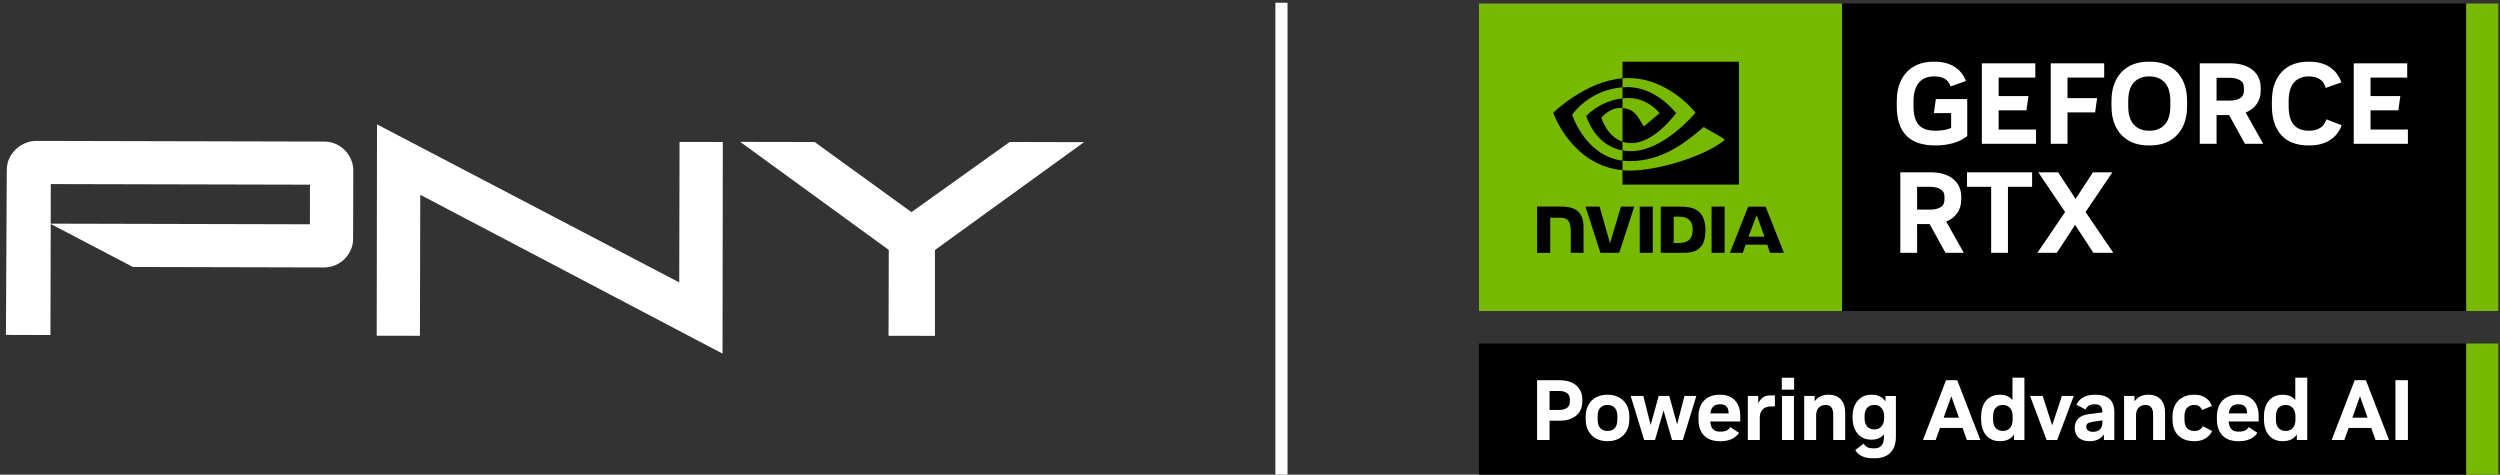
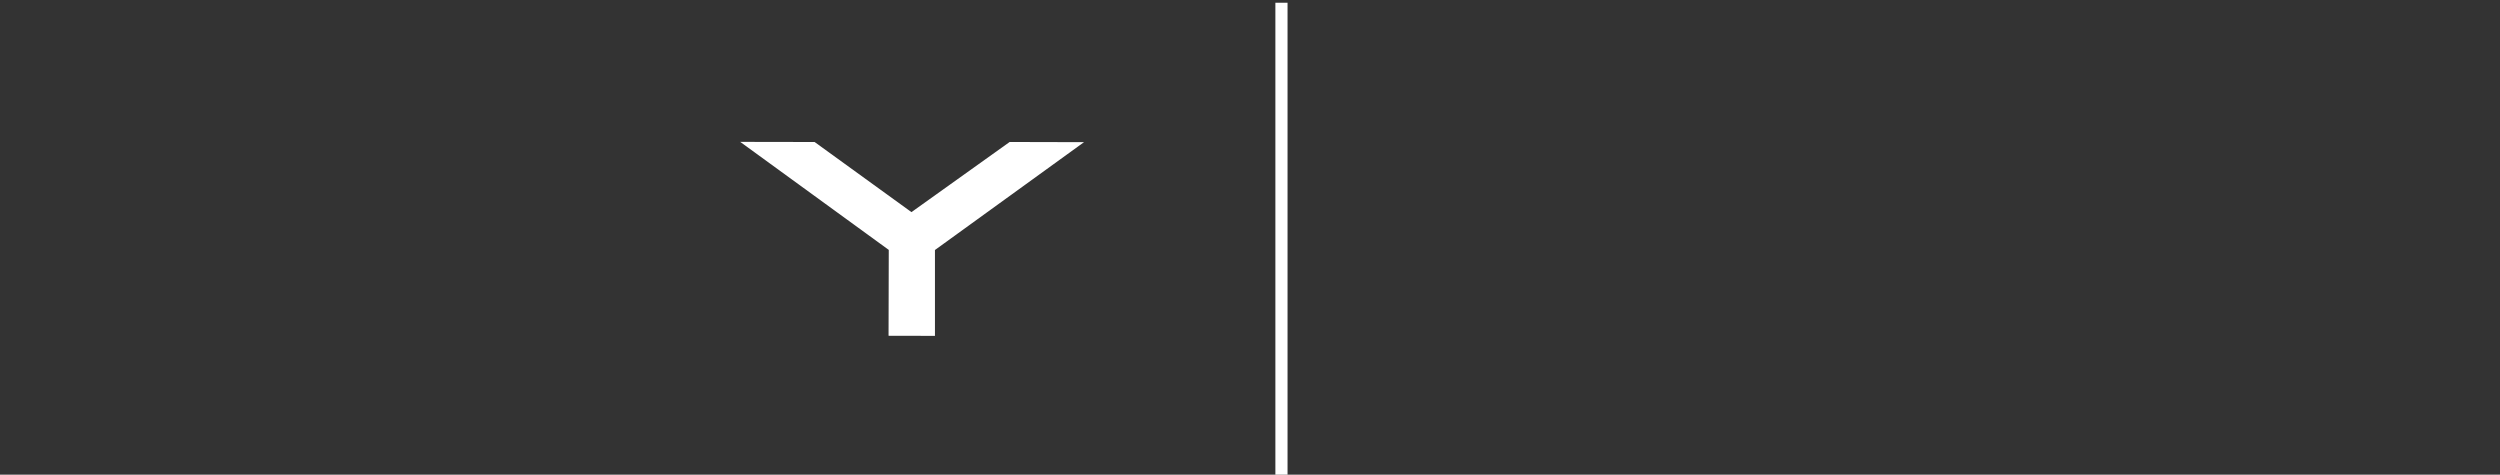
<svg xmlns="http://www.w3.org/2000/svg" version="1.1" id="Layer_1" x="0px" y="0px" width="500.849px" height="95.1px" viewBox="0 0 500.849 95.1" style="enable-background:new 0 0 500.849 95.1;" xml:space="preserve">
  <rect x="0" y="0" width="500.849" height="95.1" fill="#333333" stroke="none" />
  <style type="text/css">
	.Drop_x0020_Shadow{fill:none;}
	.Outer_x0020_Glow_x0020_5_x0020_pt{fill:none;}
	.Blue_x0020_Neon{fill:none;stroke:#8AACDA;stroke-width:7;stroke-linecap:round;stroke-linejoin:round;}
	.Chrome_x0020_Highlight{fill:url(#SVGID_1_);stroke:#FFFFFF;stroke-width:0.363;stroke-miterlimit:1;}
	.Jive_GS{fill:#FFDD00;}
	.Alyssa_GS{fill:#A6D0E4;}
	.st0{fill:#76B900;}
	.st1{fill:#FFFFFF;}
</style>
  <linearGradient id="SVGID_1_" gradientUnits="userSpaceOnUse" x1="272.712" y1="-357.765" x2="272.712" y2="-358.765">
    <stop offset="0" style="stop-color:#656565" />
    <stop offset="0.618" style="stop-color:#1B1B1B" />
    <stop offset="0.629" style="stop-color:#545454" />
    <stop offset="0.983" style="stop-color:#3E3E3E" />
  </linearGradient>
  <g>
    <g>
      <g id="GeForce_RTX_Studio">
-         <path class="st0" d="M369.058,0.702v61.598h-72.772V0.702H369.058z M494.061,0.702v61.6     h6.447V0.702H494.061z M500.508,95.499h-6.447V68.822h6.447V95.499z" />
-         <path d="M494.061,0.702v61.598H369.058V0.702H494.061z M331.122,41.394v9.258h-2.614     l-0.001-9.258L331.122,41.394z M307.939,41.382h4.695     c2.28,0,4.61,0.493,4.61,4.149l-0,5.121l-2.555,0v-4.071     c0-1.3-0.169-2.011-0.582-2.451c-0.326-0.348-0.808-0.516-1.485-0.516     l-2.043-0.001v7.039h-2.638V41.382 M336.386,41.395     c2.083,0,3.479,0.253,4.447,1.545c0.538,0.723,0.846,1.884,0.846,3.185     c0,1.419-0.364,2.717-0.928,3.309c-0.798,0.842-1.535,1.218-3.794,1.218h-4.241     v-9.257H336.386z M335.31,48.676h1.124c1.631,0,2.686-0.732,2.686-2.633     c0-1.9-1.055-2.633-2.686-2.633h-1.124V48.676z M327.405,41.395l-3.01,9.257     h-3.768l-2.986-9.257l2.822,0l2.091,7.337l2.182-7.337H327.405z      M342.895,41.395l2.616,0v9.257h-2.615L342.895,41.395z M353.718,41.397     l3.679,9.252h-2.799l-0.547-1.635h-4.321l-0.578,1.635h-2.578l3.651-9.251     L353.718,41.397z M350.289,47.42h3.218l-1.584-4.334L350.289,47.42z      M325.05,19.709c0.398-0.042,0.803-0.072,1.227-0.072     c3.896,0,6.208,3.031,6.208,3.031l-3.166,2.67     c-1.424-2.373-1.9-3.419-4.268-3.705v6.744     c0.537,0.18,1.133,0.288,1.798,0.288c4.621,0,8.932-5.987,8.932-5.987     s-3.991-5.418-10.074-5.227c-0.222,0.007-0.44,0.019-0.656,0.034V19.709      M348.375,12.362v24.622h-23.325v-2.886c0.491,0.047,0.991,0.079,1.511,0.079     c5.399,0,14.921-2.757,19.007-6.178c-0.6-0.608-3.517-1.996-4.229-2.567     c-4.298,3.709-8.736,6.843-14.873,6.843c-0.491,0-0.962-0.034-1.417-0.092     v-2.053c0.532,0.094,1.097,0.15,1.702,0.15c6.594,0,12.925-7.697,12.925-7.697     s-5.511-7.222-13.97-6.937c-0.219,0.008-0.438,0.022-0.656,0.039v-3.322H348.375     z M325.05,28.377c-3.2-1.075-4.24-4.811-4.24-4.811     s1.856-2.219,4.231-1.934c0.003,0,0.005,0.001,0.009,0.001v-1.924     c-4.526,0.489-7.251,3.509-7.251,3.509s1.575,5.9,7.251,6.912V28.377      M325.05,32.184v1.914c-10.234-0.966-13.883-11.515-13.883-11.515     s6.443-6.301,13.883-6.898v1.801c-6.717,0.513-10.081,5.477-10.081,5.477     S317.54,31.239,325.05,32.184z M494.061,95.499H296.287V68.822h197.774V95.499z" />
-         <path class="st1" d="M387.666,29.134c-5.115,0-7.672-2.626-7.672-7.879v-0.898     c0-1.674,0.295-3.106,0.887-4.297c0.591-1.19,1.44-2.104,2.546-2.742     c1.106-0.637,2.434-0.956,3.986-0.956h0.207c1.551,0,2.86,0.334,3.928,1.002     c1.067,0.668,1.839,1.624,2.315,2.869l-3.087,1.083     c-0.43-1.336-1.49-2.005-3.179-2.005h-0.161c-1.321,0-2.331,0.426-3.029,1.279     c-0.699,0.852-1.048,2.093-1.048,3.721v1.037c0,1.659,0.346,2.88,1.037,3.663     c0.691,0.783,1.774,1.175,3.248,1.175h0.138c0.599,0,1.167-0.046,1.705-0.138     c0.537-0.092,1.006-0.231,1.405-0.415l-0-2.972h-3.456l0.392-2.811h6.289     l0,7.418c-0.783,0.615-1.713,1.079-2.788,1.394     c-1.075,0.315-2.235,0.472-3.479,0.472H387.666z M397.043,28.812l-0-16.127     h10.713V15.542h-7.349l0,3.709h5.967l-0.392,2.857h-5.575l0,3.848h7.488     v2.857H397.043z M410.842,28.812l-0-16.127h10.713V15.542h-7.349l0,4.124     h5.921l-0.392,2.857h-5.529l0,6.29H410.842z M430.471,29.134     c-1.567,0-2.907-0.322-4.02-0.967c-1.114-0.645-1.966-1.559-2.557-2.742     c-0.592-1.182-0.887-2.588-0.887-4.216v-0.921c0-1.628,0.295-3.033,0.887-4.216     c0.591-1.182,1.443-2.096,2.557-2.741c1.113-0.645,2.454-0.968,4.02-0.968     h0.23c1.567,0,2.907,0.322,4.02,0.968c1.113,0.645,1.966,1.559,2.557,2.741     c0.591,1.183,0.887,2.588,0.887,4.216v0.921c0,1.628-0.296,3.034-0.887,4.216     c-0.592,1.183-1.444,2.096-2.557,2.742c-1.114,0.645-2.454,0.967-4.02,0.967     H430.471z M430.494,26.185h0.184c1.259,0,2.261-0.407,3.007-1.221     c0.745-0.814,1.117-2.042,1.117-3.686v-1.06c0-1.643-0.372-2.872-1.117-3.686     c-0.745-0.814-1.747-1.221-3.007-1.221h-0.184     c-1.26,0-2.262,0.407-3.007,1.221c-0.745,0.814-1.117,2.043-1.117,3.686v1.06     c0,1.644,0.372,2.872,1.118,3.686C428.232,25.779,429.234,26.185,430.494,26.185z      M440.7,28.812l-0-16.127h6.105c1.874,0,3.36,0.438,4.458,1.313     c1.098,0.876,1.647,2.089,1.648,3.64v0.438c0,1.091-0.265,2.012-0.795,2.764     c-0.53,0.753-1.271,1.321-2.223,1.705l3.525,6.266h-3.663l-3.179-5.76h-2.511     l0,5.76H440.7z M444.063,20.149h2.65c0.814,0,1.49-0.153,2.027-0.461     c0.537-0.307,0.806-0.822,0.806-1.544v-0.576c0-0.691-0.269-1.194-0.807-1.509     c-0.538-0.315-1.214-0.472-2.027-0.472h-2.65L444.063,20.149z M462.471,29.134     c-2.396,0-4.216-0.699-5.46-2.096c-1.244-1.397-1.866-3.348-1.866-5.852v-0.898     c0-1.628,0.284-3.033,0.852-4.216c0.568-1.182,1.397-2.096,2.488-2.741     c1.09-0.645,2.419-0.968,3.986-0.968h0.184c1.643,0,3.01,0.361,4.101,1.083     c1.09,0.722,1.858,1.744,2.304,3.064l-3.133,1.106     c-0.215-0.798-0.611-1.382-1.187-1.751c-0.576-0.369-1.271-0.553-2.085-0.553     h-0.138c-1.26,0-2.243,0.407-2.949,1.221     c-0.706,0.814-1.06,2.043-1.06,3.686v1.037c0,1.705,0.342,2.953,1.025,3.744     c0.683,0.791,1.678,1.186,2.984,1.186h0.138c0.829,0,1.544-0.18,2.143-0.542     c0.599-0.361,1.021-0.941,1.267-1.739l3.064,1.198     c-0.461,1.275-1.244,2.265-2.35,2.972c-1.106,0.707-2.481,1.06-4.124,1.06     H462.471z M471.548,28.812L471.548,12.685h10.713V15.542h-7.349l0,3.709h5.967     l-0.392,2.857h-5.575l0,3.848h7.487l0,2.857H471.548z M380.709,50.652     l-0-16.127h6.105c1.874,0,3.36,0.438,4.458,1.313     c1.098,0.876,1.647,2.089,1.647,3.64v0.438     c0,1.091-0.265,2.012-0.795,2.764c-0.53,0.753-1.271,1.321-2.223,1.705     l3.525,6.266h-3.663l-3.179-5.76h-2.511l0,5.76H380.709z M384.072,41.99     h2.649c0.814,0,1.49-0.153,2.027-0.461c0.537-0.307,0.806-0.822,0.806-1.544     v-0.576c0-0.691-0.269-1.194-0.806-1.509c-0.538-0.315-1.214-0.472-2.027-0.472     h-2.65L384.072,41.99z M398.909,50.652l-0-13.224h-4.838v-2.903h13.04v2.903     h-4.838l0,13.224H398.909z M419.39,50.652l-3.663-5.598l-3.663,5.598h-3.893     l5.552-8.178l-5.368-7.948h3.986l3.479,5.322l3.479-5.322h3.893l-5.368,7.948     l5.552,8.178H419.39z M307.939,88.147V76.171h4.533     c0.924,0,1.725,0.157,2.404,0.47c0.678,0.314,1.203,0.759,1.574,1.334     c0.371,0.576,0.556,1.269,0.556,2.079v0.325c0,1.243-0.41,2.204-1.232,2.883     c-0.821,0.679-1.922,1.018-3.302,1.018h-2.036v3.866H307.939z M310.436,82.125     h1.967c0.593,0,1.092-0.131,1.497-0.394c0.405-0.262,0.607-0.695,0.607-1.3     v-0.428c0-0.582-0.202-1.006-0.607-1.275c-0.405-0.268-0.904-0.402-1.497-0.402     h-1.967V82.125z M321.989,88.386c-0.821,0-1.557-0.171-2.207-0.513     c-0.65-0.342-1.163-0.841-1.54-1.497c-0.376-0.656-0.564-1.451-0.564-2.386     v-0.513c0-0.946,0.188-1.745,0.564-2.395c0.376-0.65,0.89-1.146,1.54-1.488     c0.65-0.342,1.386-0.513,2.207-0.513h0.12c0.821,0,1.557,0.171,2.207,0.513     c0.65,0.342,1.163,0.838,1.539,1.488c0.376,0.65,0.564,1.449,0.564,2.395     v0.513c0,0.935-0.188,1.731-0.564,2.386c-0.376,0.656-0.89,1.155-1.539,1.497     c-0.65,0.342-1.386,0.513-2.207,0.513H321.989z M321.989,86.333h0.12     c0.559,0,1.018-0.182,1.377-0.547c0.359-0.365,0.539-0.946,0.539-1.745v-0.616     c0-0.798-0.18-1.38-0.539-1.745c-0.359-0.365-0.819-0.547-1.377-0.547h-0.12     c-0.559,0-1.018,0.182-1.377,0.547c-0.359,0.365-0.539,0.947-0.539,1.745v0.616     c0,0.798,0.18,1.38,0.539,1.745C320.971,86.151,321.43,86.333,321.989,86.333z      M326.689,79.319h2.532l1.471,5.834l1.608-5.834h2.121l1.574,5.697l1.471-5.697     h2.378l-2.703,8.828h-2.173l-1.693-5.902l-1.711,5.902h-2.173L326.689,79.319z      M344.515,88.386c-1.346,0-2.389-0.382-3.131-1.146     c-0.741-0.764-1.112-1.842-1.112-3.233v-0.513c0-1.391,0.376-2.475,1.129-3.25     c0.753-0.775,1.791-1.163,3.114-1.163h0.137c1.254,0,2.232,0.379,2.934,1.138     c0.701,0.759,1.052,1.805,1.052,3.139v1.078h-6.005     c0.08,1.357,0.707,2.036,1.882,2.036h0.24c0.901,0,1.534-0.302,1.899-0.907     l1.728,1.146c-0.32,0.525-0.795,0.935-1.429,1.232     c-0.633,0.296-1.36,0.445-2.181,0.445H344.515z M342.65,82.826h3.661v-0.051     c0-1.186-0.553-1.779-1.659-1.779h-0.137     C343.42,80.996,342.798,81.606,342.65,82.826z M350.16,88.147v-8.828h2.087v1.506     c0.239-0.513,0.542-0.909,0.907-1.189c0.365-0.279,0.861-0.419,1.488-0.419     h0.941v2.207h-0.856c-0.342,0-0.679,0.069-1.009,0.205     c-0.331,0.137-0.607,0.374-0.83,0.71c-0.222,0.337-0.334,0.801-0.334,1.394     v4.414H350.16z M356.969,78.07v-2.395h2.464v2.395H356.969z M357.003,88.147     v-8.828h2.395v8.828H357.003z M361.451,88.147v-8.828h2.087v1.095     c0.296-0.422,0.676-0.75,1.137-0.984c0.462-0.234,0.978-0.351,1.548-0.351     h0.171c1.004,0,1.799,0.311,2.387,0.932c0.587,0.622,0.881,1.509,0.881,2.66     v5.475h-2.395V82.997c0-0.593-0.123-1.052-0.368-1.377     c-0.245-0.325-0.63-0.487-1.154-0.487h-0.137c-0.285,0-0.562,0.074-0.83,0.222     c-0.268,0.148-0.491,0.376-0.667,0.684c-0.177,0.308-0.265,0.713-0.265,1.215     v4.893H361.451z M375.205,91.808c-0.867,0-1.589-0.137-2.164-0.411     c-0.576-0.274-1.03-0.684-1.36-1.232l1.677-1.283     c0.228,0.342,0.487,0.584,0.778,0.727c0.291,0.142,0.681,0.214,1.172,0.214     h0.205c1.277,0,1.916-0.753,1.916-2.258v-0.547     c-0.593,0.707-1.414,1.061-2.463,1.061h-0.137c-0.73,0-1.372-0.18-1.925-0.539     c-0.553-0.359-0.983-0.861-1.292-1.505c-0.308-0.644-0.462-1.394-0.462-2.25     v-0.411c0-0.855,0.154-1.605,0.462-2.25c0.308-0.644,0.738-1.146,1.292-1.506     s1.195-0.539,1.925-0.539h0.137c1.254,0,2.178,0.445,2.771,1.334v-1.078h2.087     v8.143c0,1.391-0.365,2.461-1.095,3.208c-0.73,0.747-1.773,1.12-3.131,1.12     H375.205z M375.445,86.025h0.154c0.547,0,0.995-0.205,1.343-0.616     s0.522-0.946,0.522-1.608v-0.445c0-0.661-0.174-1.197-0.522-1.608     s-0.795-0.616-1.343-0.616h-0.154c-0.593,0-1.058,0.197-1.394,0.59     c-0.337,0.393-0.505,0.938-0.505,1.634v0.428c0,0.696,0.168,1.243,0.505,1.642     C374.387,85.826,374.852,86.025,375.445,86.025z M385.25,88.147l4.619-11.975     h2.241l4.636,11.975h-2.703l-0.855-2.412h-4.534l-0.855,2.412H385.25z      M389.39,83.681h3.062l-1.523-4.294L389.39,83.681z M400.577,88.386     c-0.707,0-1.34-0.168-1.899-0.505c-0.559-0.336-0.995-0.835-1.309-1.497     c-0.314-0.661-0.47-1.465-0.47-2.412v-0.513c0-0.946,0.157-1.745,0.47-2.395     c0.314-0.65,0.75-1.143,1.309-1.48c0.559-0.336,1.191-0.505,1.899-0.505     h0.12c1.061,0,1.887,0.354,2.481,1.061v-4.482h2.395v12.489h-2.087V87.052     c-0.605,0.89-1.534,1.335-2.789,1.335H400.577z M401.21,86.333h0.137     c0.308,0,0.604-0.077,0.89-0.231c0.285-0.154,0.519-0.402,0.702-0.744     c0.182-0.342,0.274-0.792,0.274-1.351v-0.547c0-0.559-0.094-1.009-0.282-1.352     c-0.188-0.342-0.425-0.59-0.71-0.744c-0.285-0.154-0.576-0.231-0.873-0.231     h-0.137c-0.547,0-1.004,0.182-1.369,0.547     c-0.365,0.365-0.547,0.952-0.547,1.762v0.565c0,0.81,0.182,1.4,0.547,1.77     C400.206,86.148,400.663,86.333,401.21,86.333z M410.02,88.147l-3.319-8.828     h2.532l1.899,5.902l1.951-5.902h2.378l-3.319,8.828H410.02z M418.626,88.386     c-0.947,0-1.679-0.234-2.198-0.702c-0.519-0.468-0.778-1.123-0.778-1.967     c0-0.775,0.237-1.397,0.71-1.865c0.473-0.468,1.16-0.758,2.061-0.872     l2.771-0.359v-0.069c0-1.038-0.473-1.557-1.42-1.557h-0.171     c-0.422,0-0.776,0.077-1.061,0.231c-0.286,0.154-0.525,0.425-0.719,0.813     l-1.831-0.958c0.262-0.604,0.704-1.089,1.326-1.454s1.377-0.547,2.267-0.547     h0.257c2.498,0,3.747,1.169,3.747,3.507v5.56h-2.087V87.035     c-0.274,0.422-0.653,0.753-1.138,0.992c-0.485,0.239-1.035,0.359-1.651,0.359     H418.626z M421.192,84.229l-1.831,0.257c-0.525,0.08-0.89,0.191-1.095,0.334     c-0.205,0.143-0.308,0.374-0.308,0.693c0,0.308,0.117,0.55,0.351,0.727     c0.234,0.177,0.545,0.265,0.932,0.265h0.137c0.57,0,1.015-0.165,1.334-0.496     c0.319-0.331,0.479-0.781,0.479-1.352V84.229z M425.537,88.147v-8.828h2.087     v1.095c0.296-0.422,0.676-0.75,1.137-0.984     c0.462-0.234,0.978-0.351,1.548-0.351h0.171c1.004,0,1.799,0.311,2.386,0.932     c0.587,0.622,0.881,1.509,0.881,2.66v5.475h-2.395V82.997     c0-0.593-0.123-1.052-0.368-1.377c-0.245-0.325-0.63-0.487-1.155-0.487h-0.137     c-0.285,0-0.562,0.074-0.83,0.222c-0.268,0.148-0.491,0.376-0.667,0.684     c-0.177,0.308-0.265,0.713-0.265,1.215v4.893H425.537z M439.565,88.386     c-1.323,0-2.375-0.376-3.156-1.129c-0.781-0.753-1.172-1.842-1.172-3.268v-0.513     c0-0.935,0.18-1.73,0.539-2.386c0.359-0.656,0.864-1.155,1.514-1.497     c0.65-0.342,1.408-0.513,2.275-0.513h0.137c0.856,0,1.577,0.205,2.164,0.616     c0.587,0.411,1.007,0.952,1.258,1.625l-1.933,0.821     c-0.137-0.296-0.328-0.539-0.573-0.727c-0.245-0.188-0.55-0.282-0.915-0.282     h-0.12c-0.581,0-1.052,0.185-1.411,0.556c-0.359,0.371-0.539,0.949-0.539,1.736     v0.616c0,0.81,0.174,1.394,0.522,1.753s0.824,0.539,1.429,0.539h0.12     c0.399,0,0.73-0.086,0.992-0.257c0.262-0.171,0.468-0.405,0.616-0.701     l1.865,0.975c-0.251,0.582-0.679,1.067-1.283,1.454     c-0.605,0.388-1.334,0.582-2.19,0.582H439.565z M448.375,88.386     c-1.346,0-2.389-0.382-3.131-1.146c-0.741-0.764-1.112-1.842-1.112-3.233v-0.513     c0-1.391,0.376-2.475,1.129-3.25c0.753-0.775,1.791-1.163,3.114-1.163h0.137     c1.254,0,2.232,0.379,2.934,1.138c0.701,0.759,1.052,1.805,1.052,3.139v1.078     h-6.005c0.08,1.357,0.707,2.036,1.882,2.036h0.24     c0.901,0,1.534-0.302,1.899-0.907l1.728,1.146     c-0.32,0.525-0.795,0.935-1.429,1.232c-0.633,0.296-1.36,0.445-2.181,0.445     H448.375z M446.511,82.826h3.661v-0.051c0-1.186-0.553-1.779-1.659-1.779h-0.137     C447.281,80.996,446.658,81.606,446.511,82.826z M457.237,88.386     c-0.707,0-1.34-0.168-1.899-0.505c-0.559-0.336-0.995-0.835-1.309-1.497     c-0.314-0.661-0.47-1.465-0.47-2.412v-0.513c0-0.946,0.157-1.745,0.47-2.395     c0.314-0.65,0.75-1.143,1.309-1.48c0.559-0.336,1.191-0.505,1.899-0.505     h0.12c1.061,0,1.887,0.354,2.481,1.061v-4.482h2.395v12.489h-2.087V87.052     c-0.605,0.89-1.534,1.335-2.789,1.335H457.237z M457.87,86.333h0.137     c0.308,0,0.604-0.077,0.89-0.231c0.285-0.154,0.519-0.402,0.702-0.744     c0.182-0.342,0.274-0.792,0.274-1.351v-0.547c0-0.559-0.094-1.009-0.282-1.352     c-0.188-0.342-0.425-0.59-0.71-0.744c-0.285-0.154-0.576-0.231-0.873-0.231     h-0.137c-0.547,0-1.004,0.182-1.369,0.547     c-0.365,0.365-0.547,0.952-0.547,1.762v0.565c0,0.81,0.182,1.4,0.547,1.77     C456.866,86.148,457.323,86.333,457.87,86.333z M467.122,88.147l4.619-11.975h2.241     l4.636,11.975h-2.703l-0.855-2.412h-4.534l-0.855,2.412H467.122z M471.262,83.681     h3.062l-1.523-4.294L471.262,83.681z M479.901,88.147V76.171h2.498v11.975H479.901z" />
-       </g>
+         </g>
      <g>
        <rect x="255.509" y="0.553" class="st1" width="2.437" height="95.046" />
        <g>
-           <polygon class="st1" points="75.531,24.917 75.468,67.255 84.129,67.271 84.196,39.019       144.75,70.84 144.807,28.445 136.142,28.429 136.079,56.578 75.533,24.917     " />
-           <path class="st1" d="M62.103,36.997l-51.929-0.121l-0.02,7.931l51.934,0.126      L62.103,36.997z M70.271,50.066c-0.305,0.698-0.73,1.302-1.244,1.822      c-0.526,0.52-1.129,0.924-1.832,1.228c-0.698,0.305-1.454,0.463-2.267,0.463      l-38.298-0.095l-16.471-8.618l-0.052,22.25l-8.918-0.026l0.172-33.09      c0.006-0.813,0.164-1.563,0.494-2.251c0.321-0.704,0.756-1.312,1.297-1.826      c0.535-0.515,1.16-0.93,1.874-1.234c0.72-0.305,1.48-0.463,2.293-0.463      l57.672,0.137c0.813,0.004,1.57,0.162,2.261,0.471      c0.693,0.305,1.308,0.725,1.827,1.244c0.514,0.52,0.929,1.124,1.228,1.828      c0.315,0.692,0.467,1.448,0.467,2.251l-0.031,13.7      C70.744,48.639,70.58,49.369,70.271,50.066" />
          <polygon class="st1" points="187.308,50.086 187.308,67.287 178.012,67.267 178.054,50.066       148.292,28.423 163.199,28.449 182.6,42.496 202.272,28.445 217.169,28.481     " />
        </g>
      </g>
    </g>
  </g>
</svg>